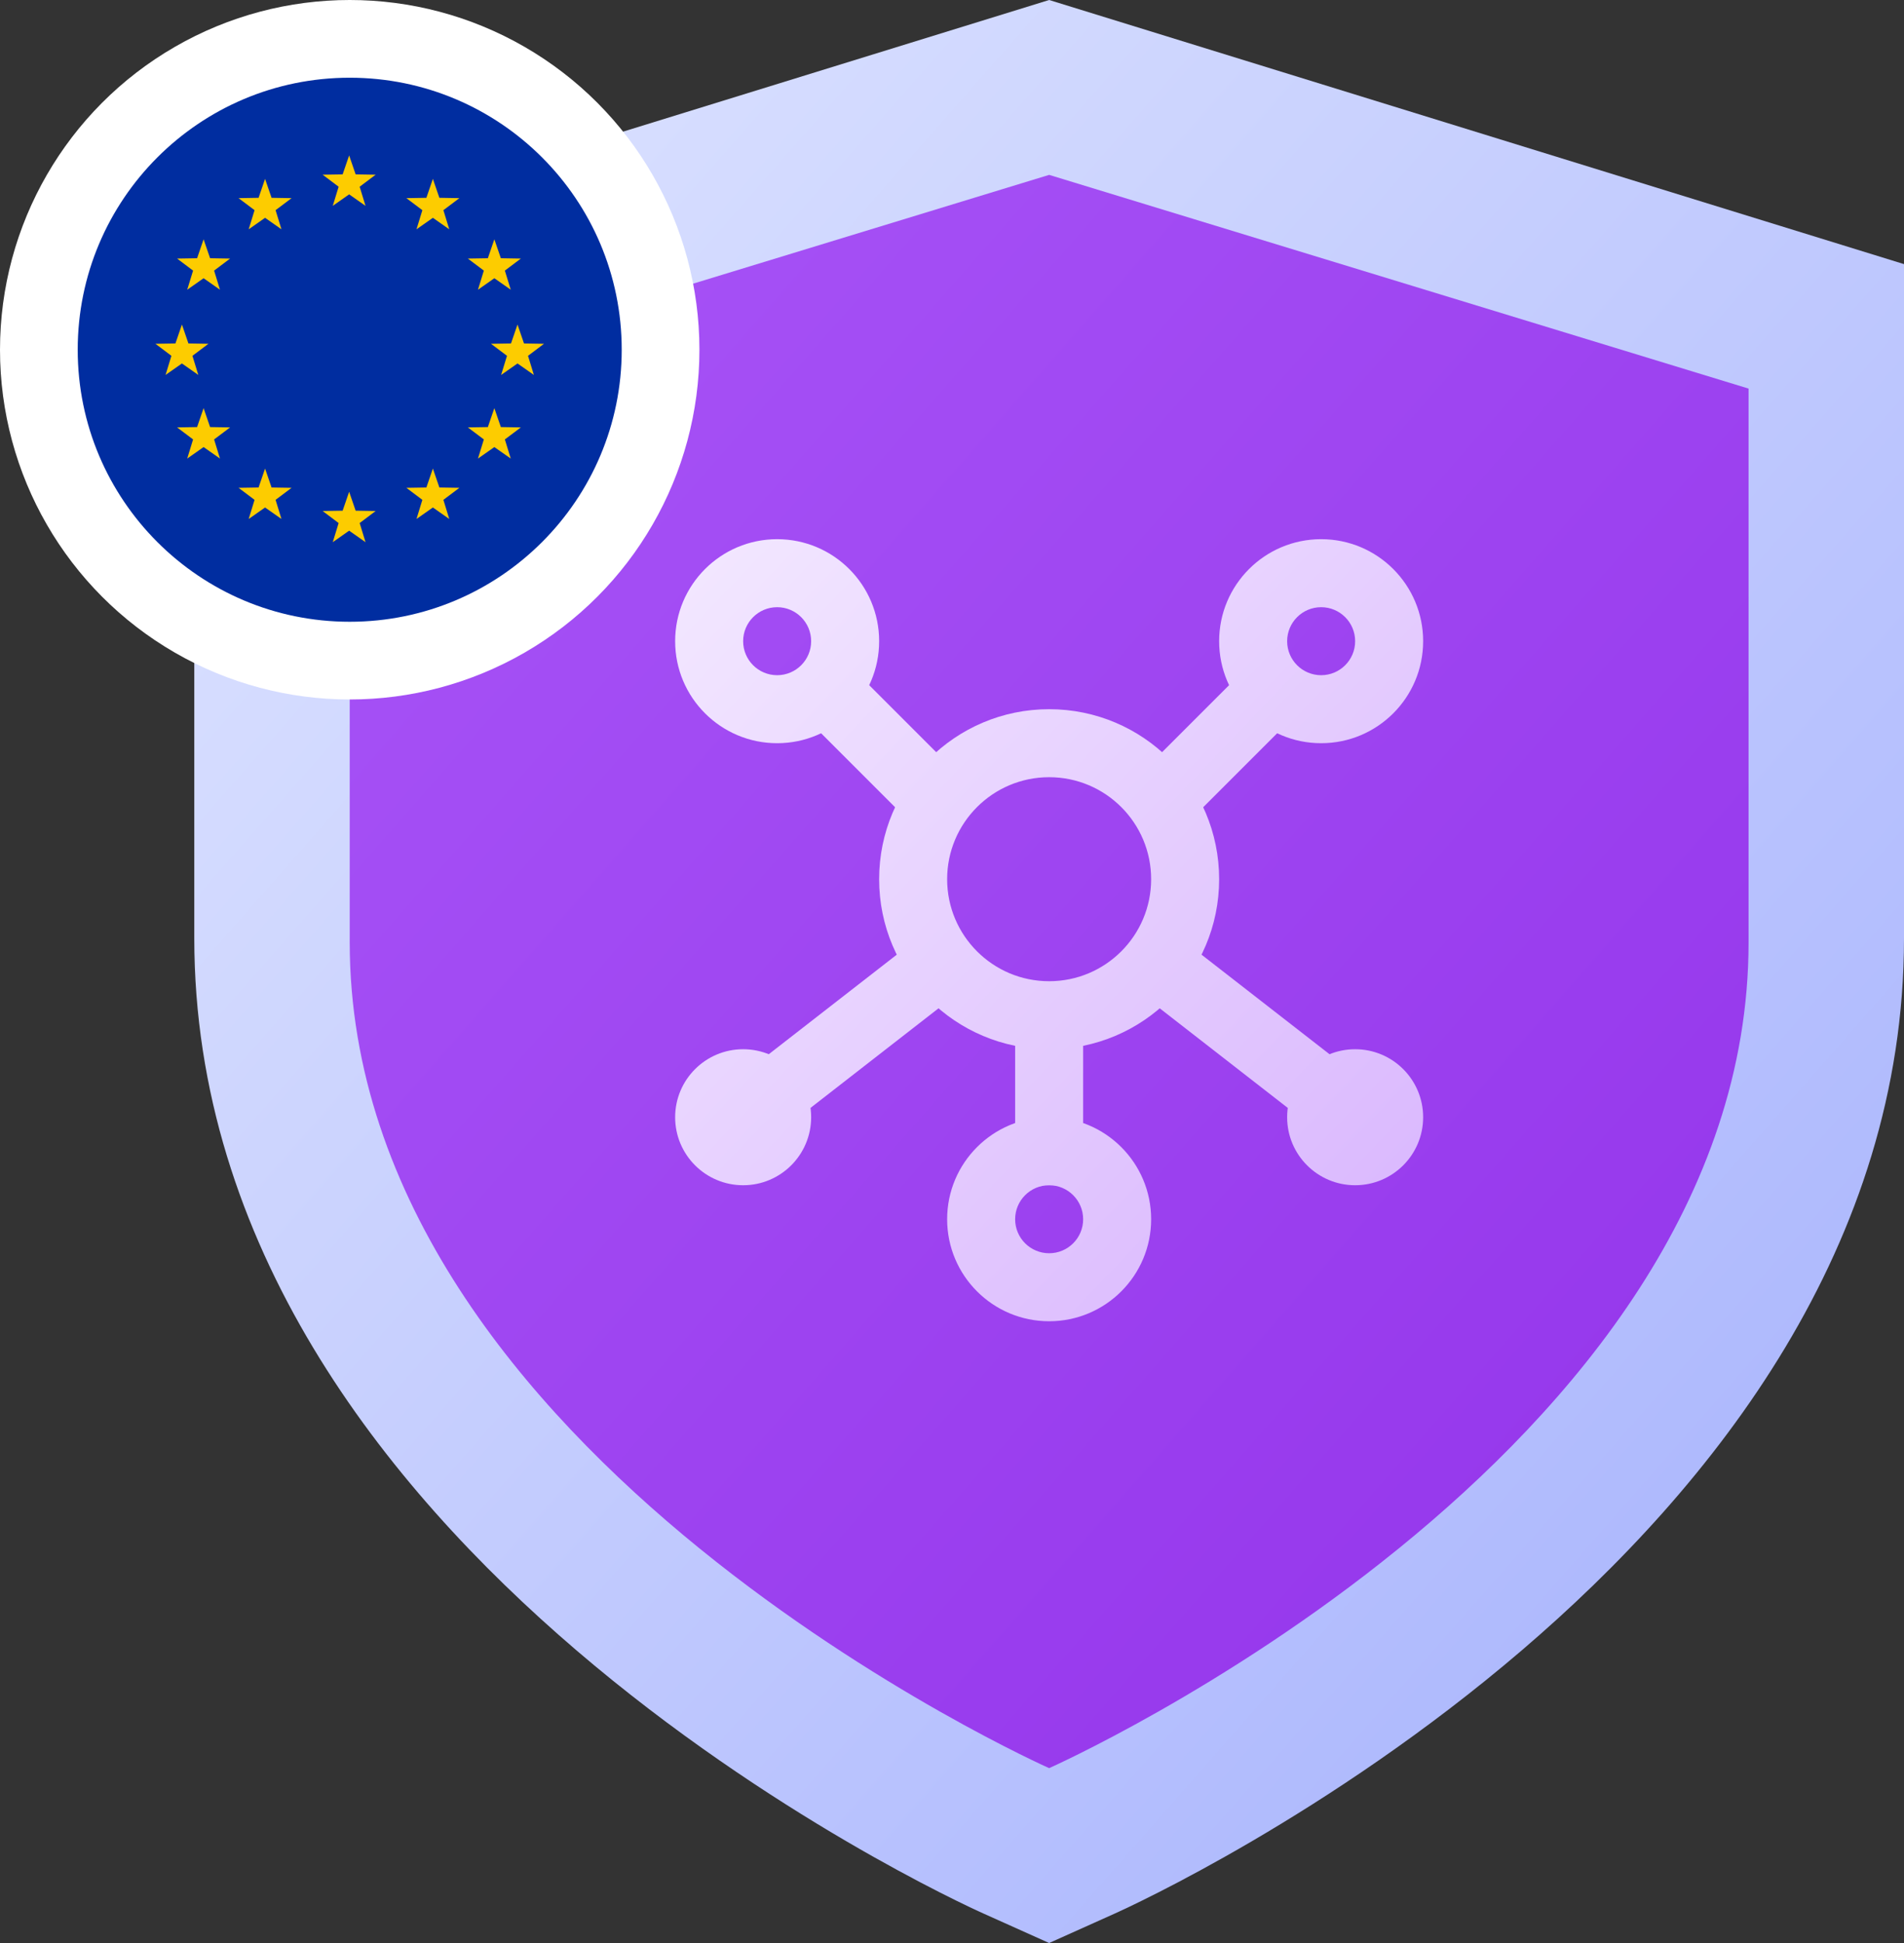
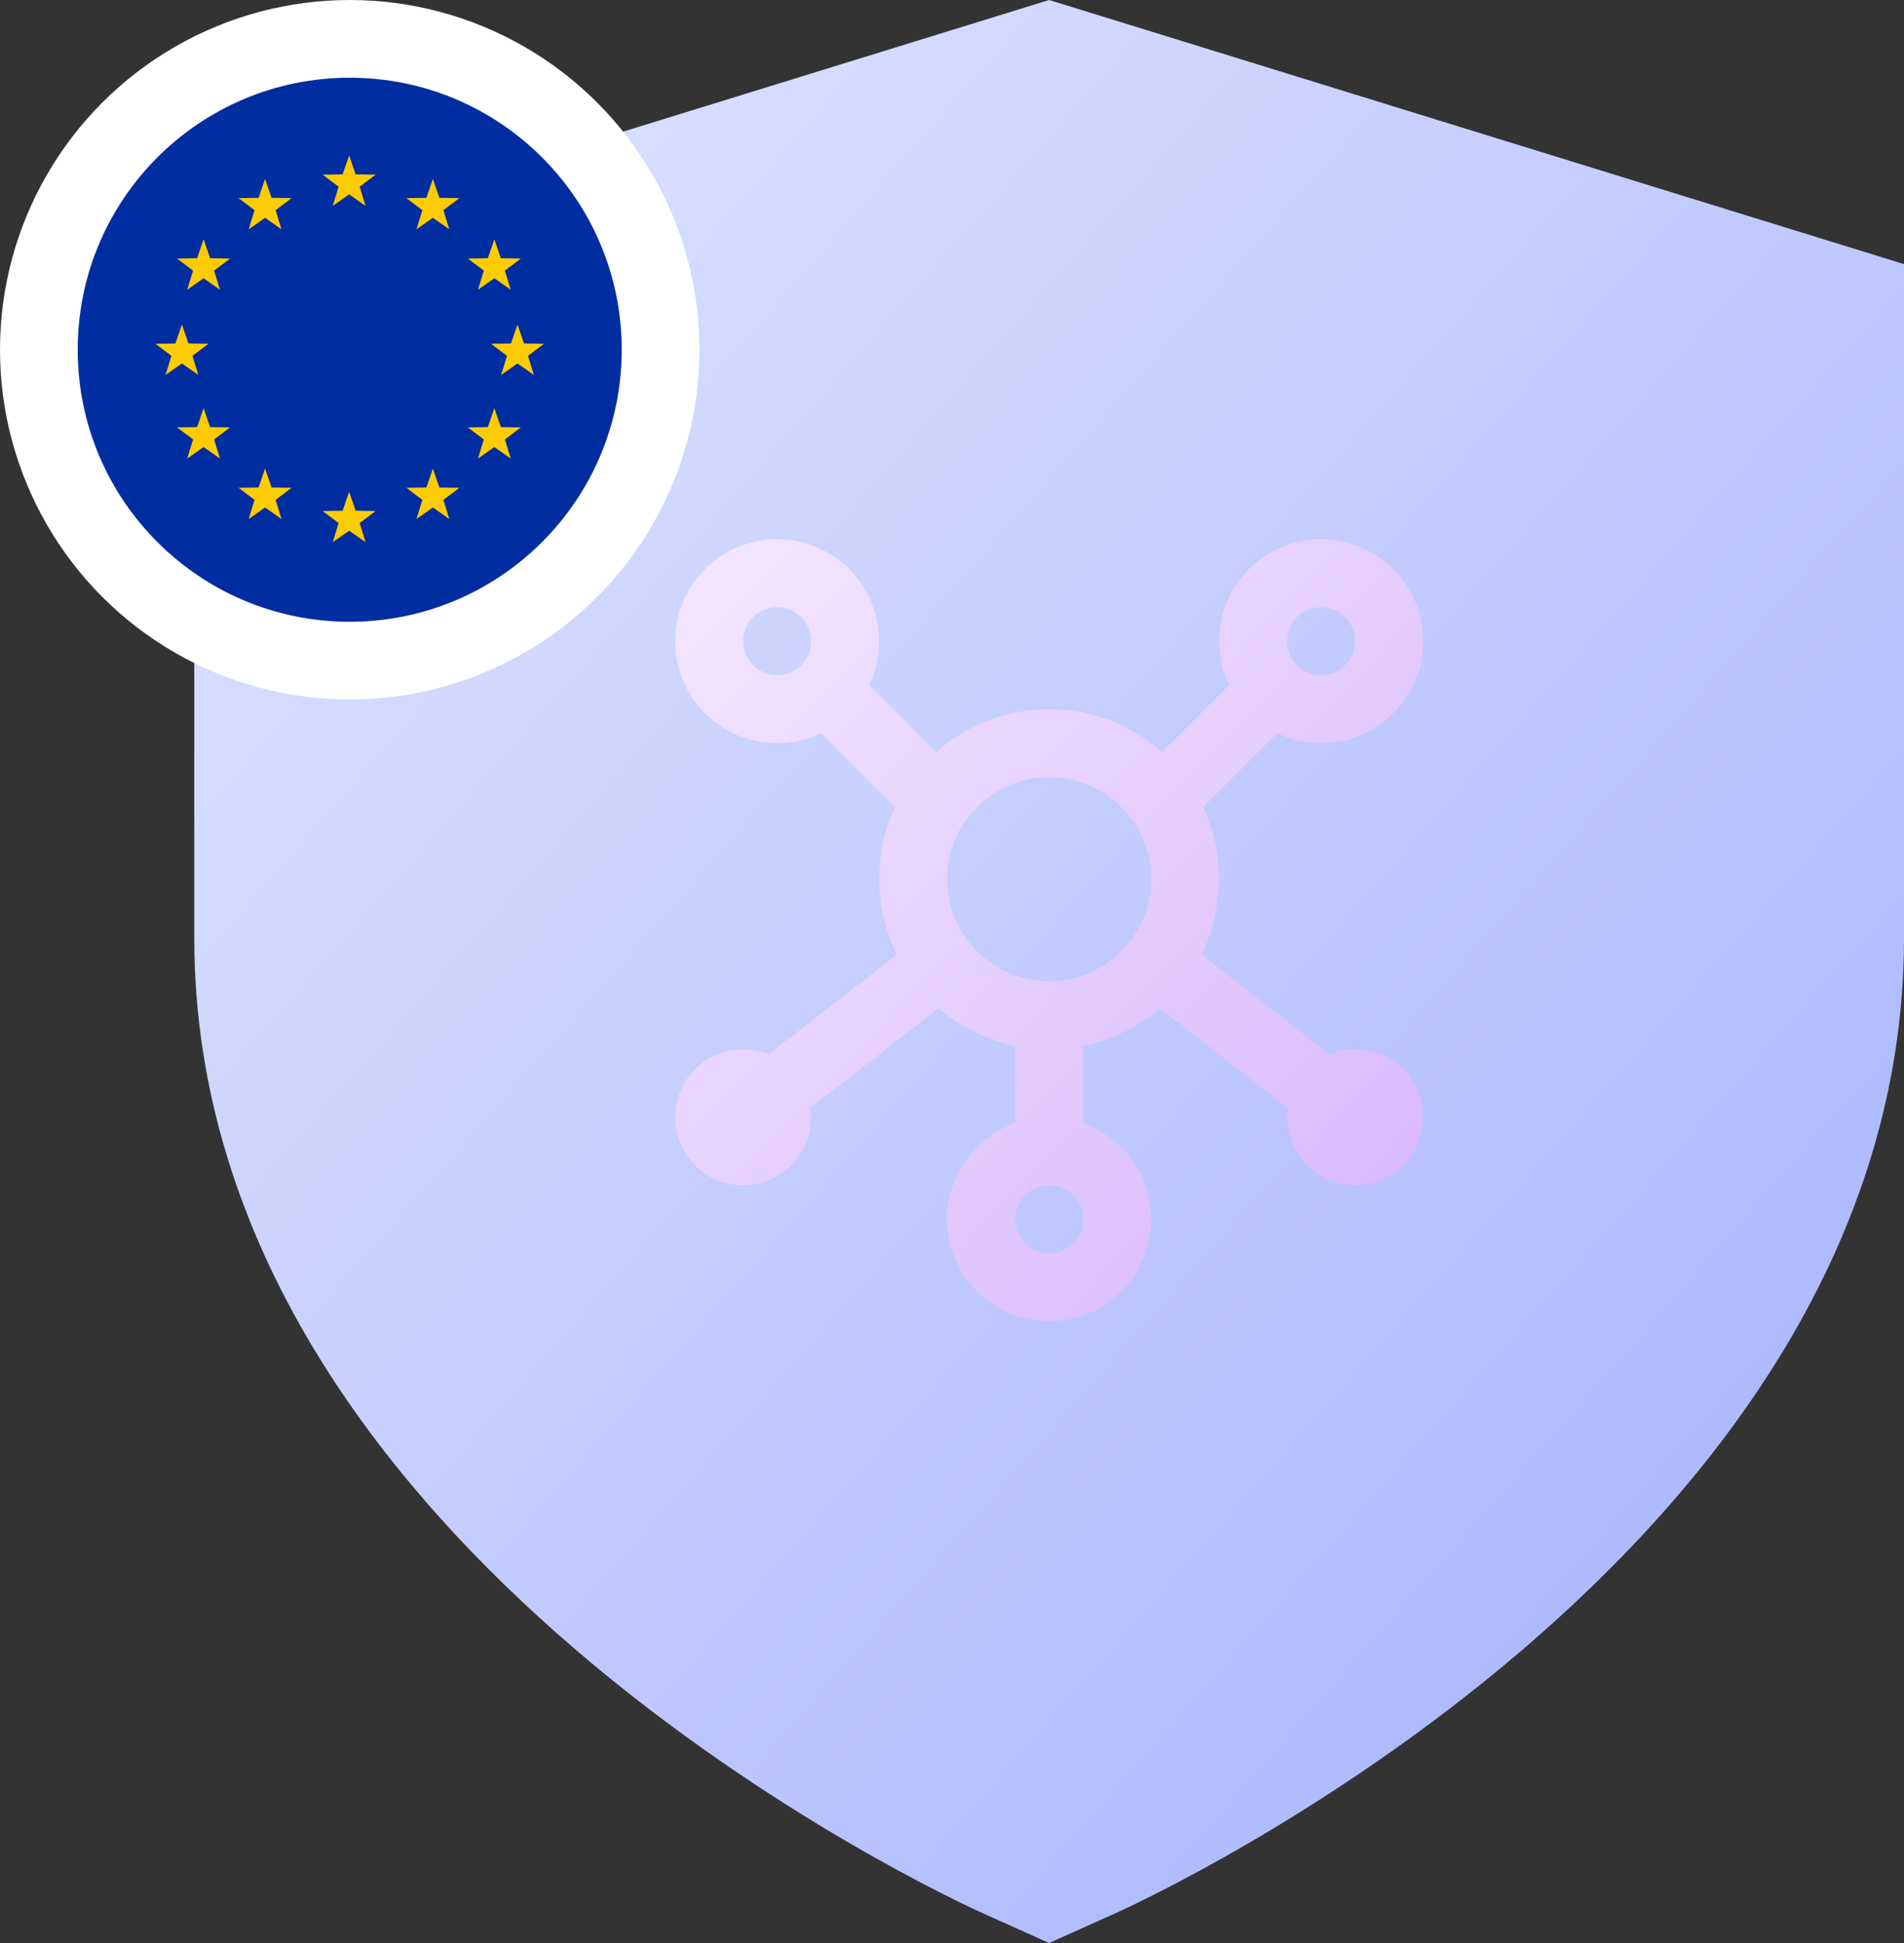
<svg xmlns="http://www.w3.org/2000/svg" width="196" height="200" viewBox="0 0 196 200" fill="none">
  <rect x="0" y="0" width="196" height="200" fill="#333333" stroke="none" />
  <path d="M101.192 196.944C97.88 195.458 20 159.736 20 96.579V27.186L108 0L196 27.186V96.579C196 159.728 118.12 195.45 114.808 196.944L108 200L101.192 196.944Z" fill="url(#paint0_linear_2122_5611)" />
-   <path d="M36 39.999L108 18L180 39.999V97.002C180 150.003 108 182 108 182C108 182 36 150.003 36 97.002V39.999Z" fill="url(#paint1_linear_2122_5611)" />
  <path d="M118.5 90.5C118.5 84.701 113.799 80 108 80C102.201 80 97.5 84.701 97.5 90.5C97.5 96.299 102.201 101 108 101V108C98.335 108 90.5 100.165 90.5 90.5C90.5 80.835 98.335 73 108 73C117.665 73 125.5 80.835 125.5 90.5C125.5 100.165 117.665 108 108 108V101C113.799 101 118.5 96.299 118.5 90.5Z" fill="url(#paint2_linear_2122_5611)" />
  <path d="M111.5 125.5C111.5 123.567 109.933 122 108 122C106.067 122 104.5 123.567 104.5 125.5C104.5 127.433 106.067 129 108 129V136C102.201 136 97.5 131.299 97.5 125.5C97.5 119.701 102.201 115 108 115C113.799 115 118.5 119.701 118.5 125.5C118.5 131.299 113.799 136 108 136V129C109.933 129 111.5 127.433 111.5 125.5Z" fill="url(#paint3_linear_2122_5611)" />
  <path d="M139.5 122C135.634 122 132.5 118.866 132.5 115C132.5 111.134 135.634 108 139.5 108C143.366 108 146.5 111.134 146.5 115C146.5 118.866 143.366 122 139.5 122Z" fill="url(#paint4_linear_2122_5611)" />
  <path d="M76.5 122C72.634 122 69.5 118.866 69.5 115C69.5 111.134 72.634 108 76.5 108C80.366 108 83.5 111.134 83.5 115C83.5 118.866 80.366 122 76.5 122Z" fill="url(#paint5_linear_2122_5611)" />
  <path d="M139.5 66C139.5 64.067 137.933 62.5 136 62.5C134.067 62.5 132.5 64.067 132.5 66C132.5 67.933 134.067 69.5 136 69.5V76.5C130.201 76.5 125.5 71.799 125.5 66C125.5 60.201 130.201 55.5 136 55.5C141.799 55.5 146.5 60.201 146.5 66C146.5 71.799 141.799 76.5 136 76.5V69.5C137.933 69.5 139.5 67.933 139.5 66Z" fill="url(#paint6_linear_2122_5611)" />
  <path d="M83.5 66C83.5 64.067 81.933 62.5 80 62.5C78.067 62.5 76.5 64.067 76.5 66C76.5 67.933 78.067 69.5 80 69.5V76.5C74.201 76.5 69.5 71.799 69.5 66C69.5 60.201 74.201 55.5 80 55.5C85.799 55.5 90.5 60.201 90.5 66C90.5 71.799 85.799 76.5 80 76.5V69.5C81.933 69.5 83.5 67.933 83.5 66Z" fill="url(#paint7_linear_2122_5611)" />
  <path d="M99.975 81.025L95.025 85.975L82.775 73.725L87.725 68.775L99.975 81.025Z" fill="url(#paint8_linear_2122_5611)" />
  <path d="M133.225 73.725L120.975 85.975L116.025 81.025L128.275 68.775L133.225 73.725Z" fill="url(#paint9_linear_2122_5611)" />
  <path d="M111.5 104.5V122H104.5V104.5H111.5Z" fill="url(#paint10_linear_2122_5611)" />
  <path d="M98.898 102.012L78.65 117.762L74.35 112.238L94.602 96.488L98.898 102.012Z" fill="url(#paint11_linear_2122_5611)" />
  <path d="M141.65 112.237L137.35 117.764L118.1 102.79L122.4 97.266L141.65 112.237Z" fill="url(#paint12_linear_2122_5611)" />
  <circle cx="36" cy="36" r="36" fill="white" />
  <circle cx="36" cy="36" r="28" fill="#002DA0" />
  <path d="M35.941 16L36.61 17.948L38.669 17.982L37.023 19.22L37.627 21.19L35.941 20.006L34.255 21.19L34.859 19.22L33.212 17.982L35.272 17.948L35.941 16Z" fill="#FDCC00" />
  <path d="M18.728 33.405L19.397 35.353L21.457 35.387L19.81 36.625L20.414 38.594L18.728 37.412L17.042 38.594L17.646 36.625L16 35.387L18.059 35.353L18.728 33.405Z" fill="#FDCC00" />
  <path d="M20.958 24.633L21.627 26.581L23.687 26.615L22.04 27.853L22.644 29.823L20.958 28.639L19.272 29.823L19.876 27.853L18.23 26.615L20.289 26.581L20.958 24.633Z" fill="#FDCC00" />
  <path d="M27.286 18.414L27.955 20.361L30.015 20.396L28.368 21.634L28.973 23.603L27.286 22.42L25.6 23.603L26.204 21.634L24.558 20.396L26.618 20.361L27.286 18.414Z" fill="#FDCC00" />
  <path d="M50.889 24.633L50.221 26.581L48.161 26.615L49.807 27.853L49.203 29.823L50.889 28.639L52.576 29.823L51.971 27.853L53.618 26.615L51.558 26.581L50.889 24.633Z" fill="#FDCC00" />
  <path d="M20.958 42.012L21.627 43.96L23.687 43.994L22.04 45.232L22.644 47.201L20.958 46.018L19.272 47.201L19.876 45.232L18.23 43.994L20.289 43.96L20.958 42.012Z" fill="#FDCC00" />
  <path d="M50.889 42.012L50.221 43.96L48.161 43.994L49.807 45.232L49.203 47.201L50.889 46.018L52.576 47.201L51.971 45.232L53.618 43.994L51.558 43.96L50.889 42.012Z" fill="#FDCC00" />
  <path d="M44.561 18.414L43.892 20.361L41.833 20.396L43.479 21.634L42.875 23.603L44.561 22.42L46.247 23.603L45.643 21.634L47.289 20.396L45.23 20.361L44.561 18.414Z" fill="#FDCC00" />
  <path d="M27.286 48.231L27.955 50.179L30.015 50.213L28.368 51.451L28.973 53.42L27.286 52.237L25.6 53.42L26.204 51.451L24.558 50.213L26.618 50.179L27.286 48.231Z" fill="#FDCC00" />
  <path d="M44.561 48.231L43.892 50.179L41.833 50.213L43.479 51.451L42.875 53.42L44.561 52.237L46.247 53.42L45.643 51.451L47.289 50.213L45.23 50.179L44.561 48.231Z" fill="#FDCC00" />
  <path d="M53.272 33.405L53.941 35.353L56 35.387L54.354 36.625L54.958 38.594L53.272 37.412L51.586 38.594L52.19 36.625L50.544 35.387L52.603 35.353L53.272 33.405Z" fill="#FDCC00" />
  <path d="M35.941 50.619L36.61 52.567L38.669 52.601L37.023 53.839L37.627 55.808L35.941 54.625L34.255 55.808L34.859 53.839L33.212 52.601L35.272 52.567L35.941 50.619Z" fill="#FDCC00" />
  <defs>
    <linearGradient id="paint0_linear_2122_5611" x1="20" y1="0" x2="218.377" y2="174.572" gradientUnits="userSpaceOnUse">
      <stop stop-color="#E0E6FF" />
      <stop offset="1" stop-color="#A4B0FD" />
    </linearGradient>
    <linearGradient id="paint1_linear_2122_5611" x1="36" y1="18" x2="198.623" y2="160.791" gradientUnits="userSpaceOnUse">
      <stop stop-color="#A855F7" />
      <stop offset="1" stop-color="#9333EA" />
    </linearGradient>
    <linearGradient id="paint2_linear_2122_5611" x1="69.5" y1="55.5" x2="149.921" y2="132.424" gradientUnits="userSpaceOnUse">
      <stop stop-color="#F3E8FF" />
      <stop offset="1" stop-color="#D8B4FE" />
    </linearGradient>
    <linearGradient id="paint3_linear_2122_5611" x1="69.5" y1="55.5" x2="149.921" y2="132.424" gradientUnits="userSpaceOnUse">
      <stop stop-color="#F3E8FF" />
      <stop offset="1" stop-color="#D8B4FE" />
    </linearGradient>
    <linearGradient id="paint4_linear_2122_5611" x1="69.5" y1="55.5" x2="149.921" y2="132.424" gradientUnits="userSpaceOnUse">
      <stop stop-color="#F3E8FF" />
      <stop offset="1" stop-color="#D8B4FE" />
    </linearGradient>
    <linearGradient id="paint5_linear_2122_5611" x1="69.5" y1="55.5" x2="149.921" y2="132.424" gradientUnits="userSpaceOnUse">
      <stop stop-color="#F3E8FF" />
      <stop offset="1" stop-color="#D8B4FE" />
    </linearGradient>
    <linearGradient id="paint6_linear_2122_5611" x1="69.5" y1="55.5" x2="149.921" y2="132.424" gradientUnits="userSpaceOnUse">
      <stop stop-color="#F3E8FF" />
      <stop offset="1" stop-color="#D8B4FE" />
    </linearGradient>
    <linearGradient id="paint7_linear_2122_5611" x1="69.5" y1="55.5" x2="149.921" y2="132.424" gradientUnits="userSpaceOnUse">
      <stop stop-color="#F3E8FF" />
      <stop offset="1" stop-color="#D8B4FE" />
    </linearGradient>
    <linearGradient id="paint8_linear_2122_5611" x1="69.5" y1="55.5" x2="149.921" y2="132.424" gradientUnits="userSpaceOnUse">
      <stop stop-color="#F3E8FF" />
      <stop offset="1" stop-color="#D8B4FE" />
    </linearGradient>
    <linearGradient id="paint9_linear_2122_5611" x1="69.5" y1="55.5" x2="149.921" y2="132.424" gradientUnits="userSpaceOnUse">
      <stop stop-color="#F3E8FF" />
      <stop offset="1" stop-color="#D8B4FE" />
    </linearGradient>
    <linearGradient id="paint10_linear_2122_5611" x1="69.5" y1="55.5" x2="149.921" y2="132.424" gradientUnits="userSpaceOnUse">
      <stop stop-color="#F3E8FF" />
      <stop offset="1" stop-color="#D8B4FE" />
    </linearGradient>
    <linearGradient id="paint11_linear_2122_5611" x1="69.5" y1="55.5" x2="149.921" y2="132.424" gradientUnits="userSpaceOnUse">
      <stop stop-color="#F3E8FF" />
      <stop offset="1" stop-color="#D8B4FE" />
    </linearGradient>
    <linearGradient id="paint12_linear_2122_5611" x1="69.5" y1="55.5" x2="149.921" y2="132.424" gradientUnits="userSpaceOnUse">
      <stop stop-color="#F3E8FF" />
      <stop offset="1" stop-color="#D8B4FE" />
    </linearGradient>
  </defs>
</svg>